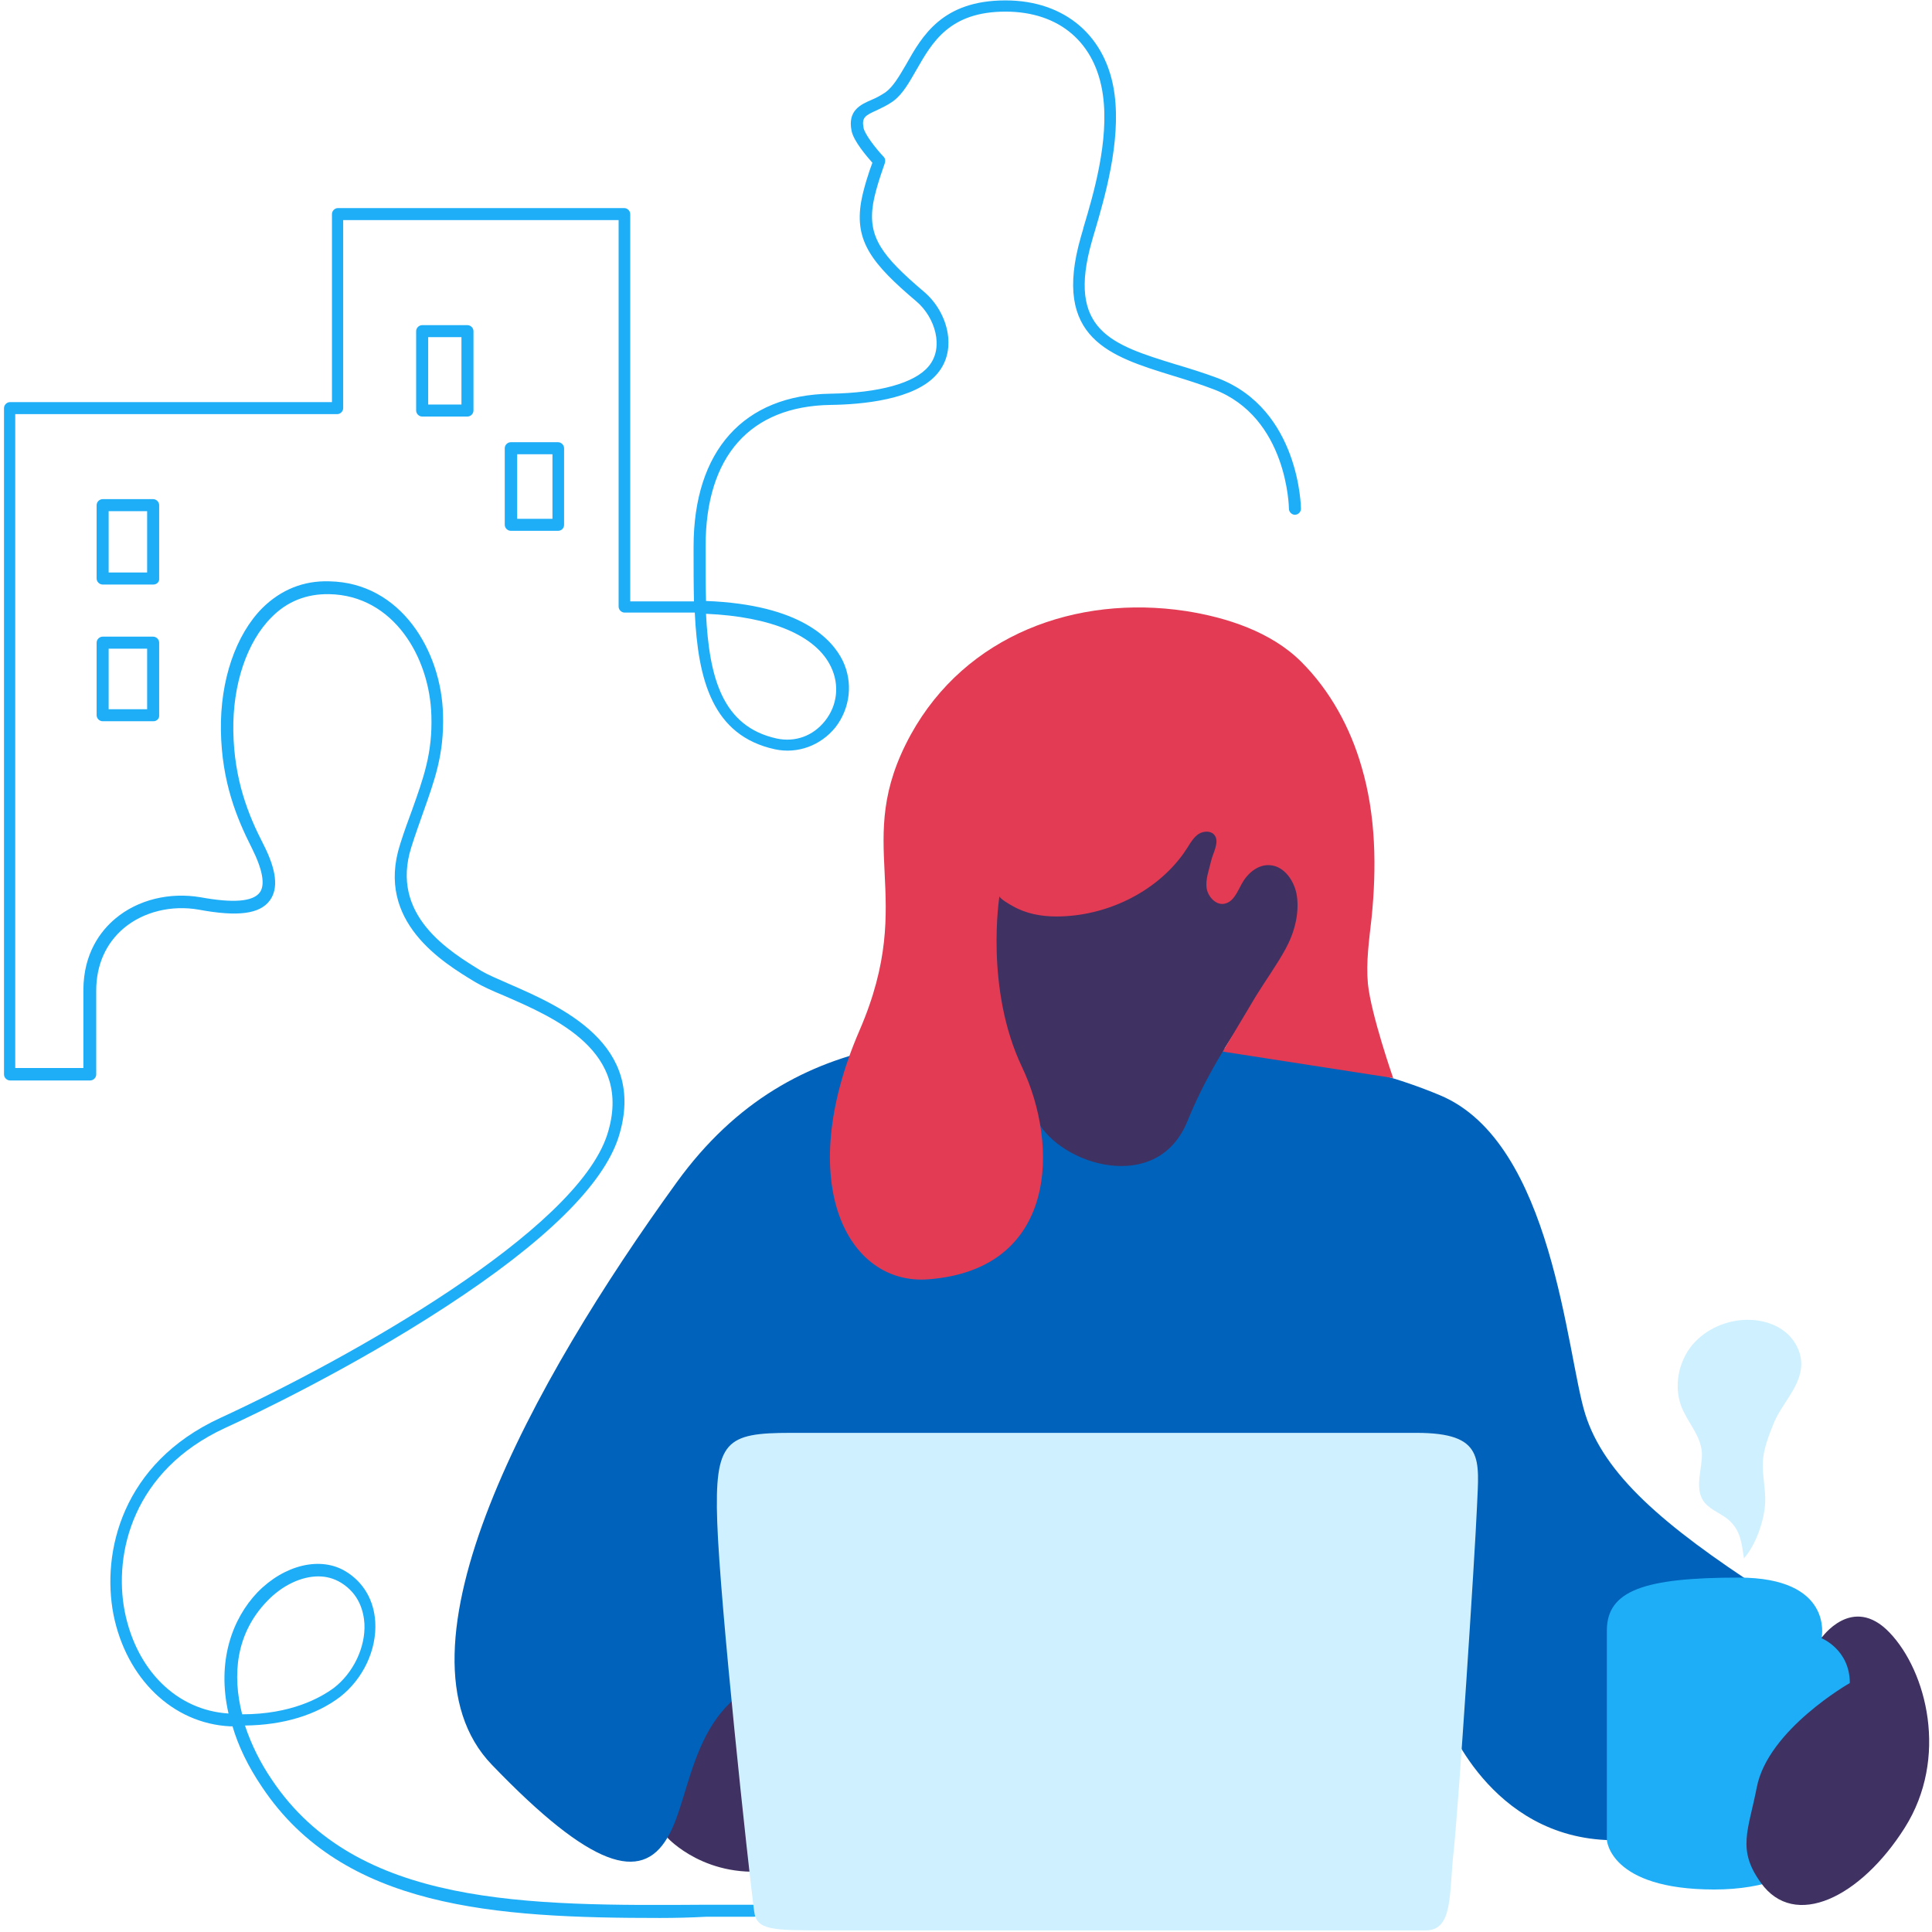
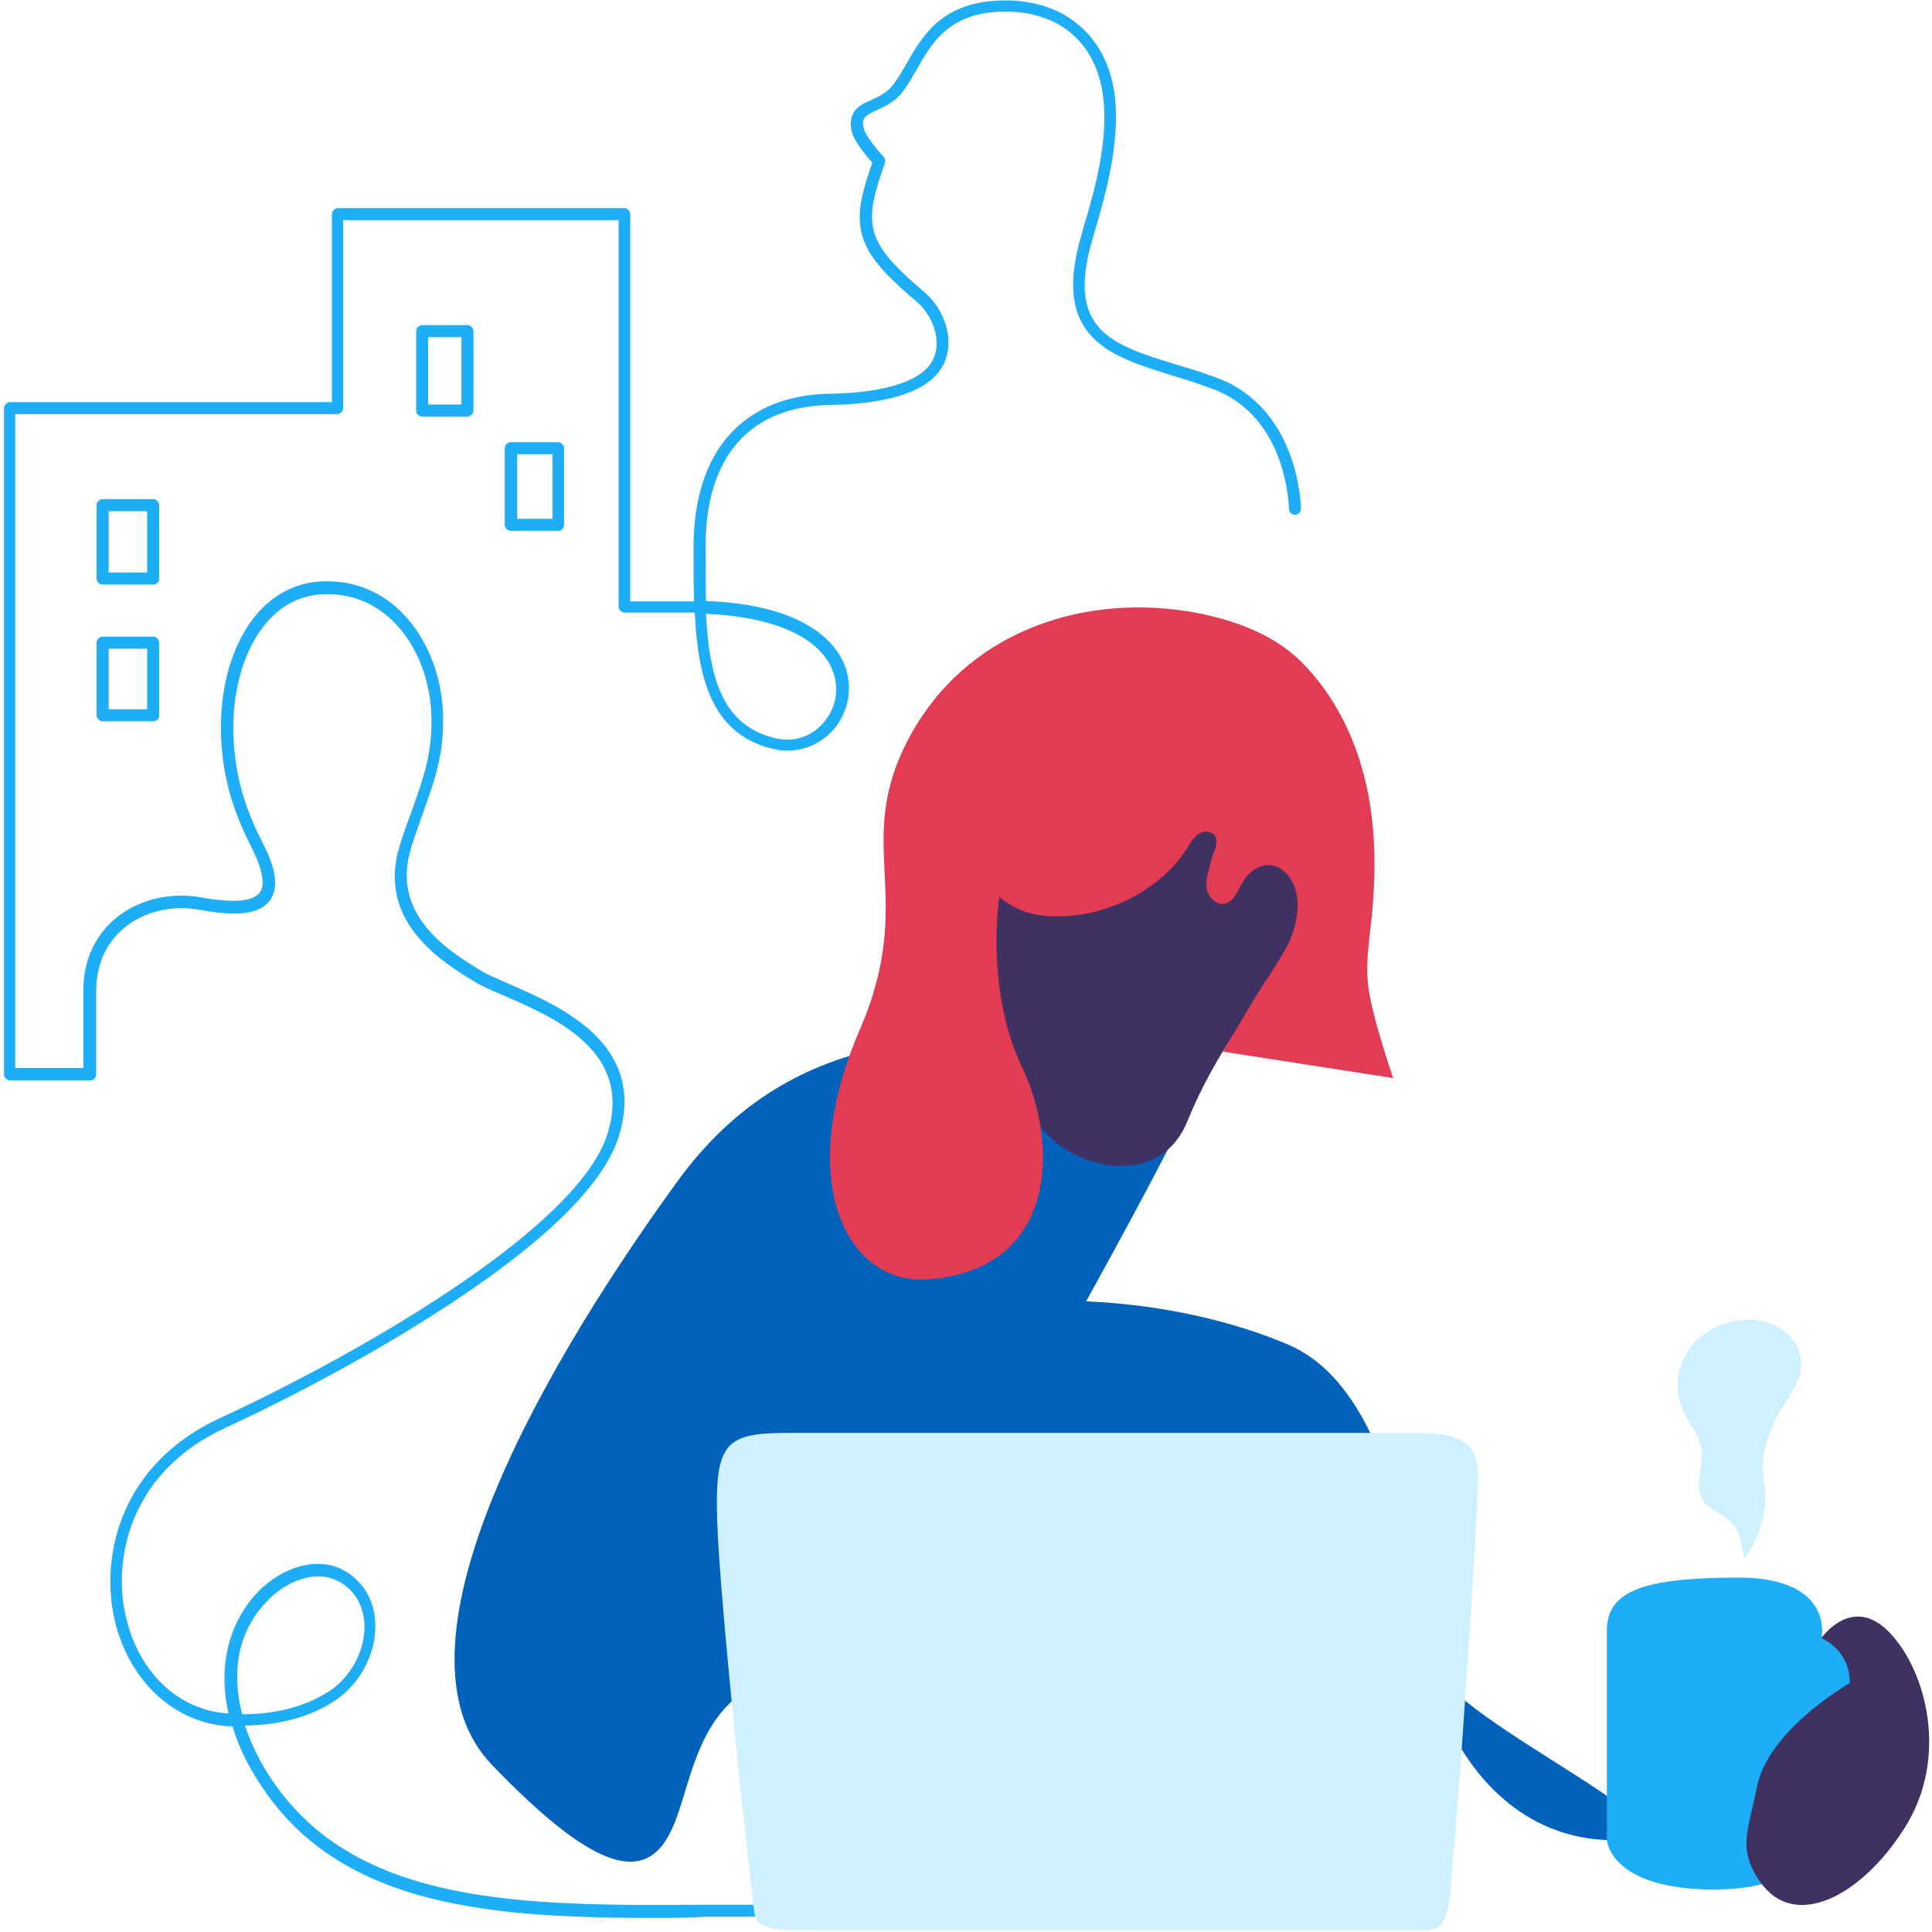
<svg xmlns="http://www.w3.org/2000/svg" version="1.1" id="nr_2" x="0px" y="0px" width="481.9px" height="481.9px" viewBox="0 0 481.9 481.9" style="enable-background:new 0 0 481.9 481.9;" xml:space="preserve">
  <style type="text/css">
	.st0{fill:#1EAEF7;}
	.st1{fill:#3F3161;}
	.st2{fill:#0062BA;}
	.st3{fill:#E23B53;}
	.st4{fill:#CFF0FF;}
</style>
  <g>
    <path class="st0" d="M164.6,478.4c-41.2,0-79-2.4-99.2-32.6c-3.6-5.3-6-10.4-7.4-15.2c-0.2,0-0.4,0-0.6,0   c-14.3-0.7-25.9-11.9-29.1-27.9c-3-15.5,2.1-37.7,26.6-49c32.3-14.9,88.9-46.6,96.6-70.8c6.5-20.6-13-29-25.9-34.6   c-2.9-1.2-5.3-2.3-7-3.3c-8.1-4.9-25-15.1-18.8-34.4c1-3.2,2-5.9,3-8.6c2.8-7.9,5.1-14.1,4.8-23.5c-0.4-14.5-9.4-30-25.5-30.3   c-5.6-0.1-10.5,1.8-14.4,5.8c-6.1,6.1-9.7,16.7-9.5,28.4c0.2,12.2,3.8,21,7.4,28c3.4,6.6,3.9,11.2,1.7,14.2   c-2.5,3.4-8,4.1-17.7,2.3c-6.8-1.2-13.8,0.5-18.7,4.6c-4.5,3.8-6.9,9.2-6.9,15.6V268c0,0.8-0.7,1.5-1.5,1.5h-20   c-0.8,0-1.5-0.7-1.5-1.5V101.8c0-0.8,0.7-1.5,1.5-1.5h80.3V53.4c0-0.8,0.7-1.5,1.5-1.5h71.4c0.8,0,1.5,0.7,1.5,1.5V150h14.6   c0.4,0,0.9,0,1.3,0c-0.1-4.1-0.1-8.3-0.1-12.6v-1c0-24,12.5-37.9,34.2-38.2c12-0.2,20.9-2.6,24.4-6.8c4-4.7,1.6-12.3-3-16.2   c-11.1-9.4-15.5-15-13.8-24.9c0.6-3.4,2.1-7.9,2.8-9.7c-1.4-1.6-4.7-5.4-5.2-8c-1-5,2.2-6.5,5-7.7c1.2-0.5,2.3-1.1,3.5-1.9   c1.9-1.4,3.4-4,5.1-6.9c4-7.1,9-16,24.8-16c14.9,0,25.3,9,27.2,23.4c1.6,12-2.5,25.9-4.9,34.1c-0.3,0.9-0.5,1.7-0.7,2.4   c-6.5,22.5,5,26,20.9,30.9c3.4,1,6.9,2.1,10.4,3.4c20.5,7.8,20.8,32.3,20.8,32.6c0,0.8-0.7,1.5-1.5,1.5l0,0c-0.8,0-1.5-0.7-1.5-1.5   c0-0.2-0.3-22.8-18.8-29.8c-3.4-1.3-6.9-2.4-10.2-3.4c-15.5-4.8-30.2-9.2-22.9-34.6c0.2-0.8,0.5-1.6,0.7-2.5   c2.4-8,6.4-21.5,4.8-32.9c-1.8-13-10.8-20.8-24.3-20.8c-14,0-18.3,7.7-22.2,14.5c-1.8,3.1-3.4,6.1-5.9,7.9c-1.4,1-2.8,1.6-4,2.2   c-2.9,1.3-3.8,1.8-3.3,4.4c0.3,1.6,3.1,5.2,5,7.2c0.4,0.4,0.5,1,0.3,1.6c0,0.1-2.2,5.9-2.9,10c-1.4,8.4,2.1,13.1,12.7,22.1   c5.8,4.9,8.5,14.3,3.3,20.4c-5.5,6.6-19.1,7.7-26.6,7.8c-20.1,0.3-31.2,12.8-31.2,35.2v1c0,4.4,0,8.6,0.1,12.7   c23.7,0.9,31.5,9.6,34.1,14.9c2.6,5.4,1.9,11.8-1.8,16.6c-3.7,4.6-9.5,6.7-15.1,5.5c-15.6-3.4-19.2-17.3-20-34.1   c-0.5,0-0.9,0-1.4,0h-16.1c-0.8,0-1.5-0.7-1.5-1.5V54.9H85.6v46.9c0,0.8-0.7,1.5-1.5,1.5H3.8v163.1h17V247c0-9.3,4.4-14.9,8-17.9   c5.6-4.7,13.5-6.6,21.2-5.3c8.2,1.5,13.1,1.1,14.8-1.2c1.4-1.9,0.7-5.7-2-11.1c-3.7-7.3-7.5-16.4-7.7-29.3   c-0.2-12.5,3.7-23.9,10.4-30.6c4.6-4.5,10.2-6.8,16.6-6.6c17.9,0.3,28,17.4,28.4,33.2c0.3,10-2.1,16.4-5,24.6   c-0.9,2.6-1.9,5.3-2.9,8.5c-5.4,17,9.5,26,17.5,30.9c1.5,0.9,3.9,1.9,6.6,3.1c13.1,5.7,34.9,15.1,27.6,38.3   c-3.8,11.9-18.3,26.2-43.2,42.4c-23.6,15.4-48,27-55,30.2c-22.9,10.6-27.8,31.2-25,45.7c2.9,14.7,13,24.7,25.9,25.5   c-3-13.1,1-23.7,7.2-30.2c6.7-6.9,15.8-9.1,22.1-5.2c4.4,2.7,7,7.2,7.3,12.6c0.4,7-3.1,14.2-8.7,18.6c-6,4.6-14.3,7.1-23.8,7.2   c1.6,4.8,3.9,9.4,6.7,13.5c21.2,31.7,63.5,31.5,108.3,31.2c3.9,0,7.9,0,11.9,0c0.8,0,1.5,0.7,1.5,1.5s-0.7,1.5-1.5,1.5   c-4,0-7.9,0-11.9,0C172.3,478.3,168.5,478.4,164.6,478.4z M79.4,393.2c-4.2,0-9,2.2-12.8,6.2c-7.8,8.1-8.7,18.4-6.2,28.2   c12.2,0,19.5-4.1,22.9-6.6c4.8-3.7,7.9-10.1,7.6-16c-0.2-3.1-1.3-7.4-5.8-10.2C83.3,393.7,81.4,393.2,79.4,393.2z M176.1,153.1   c0.8,15.8,4,28.1,17.6,31.1c4.6,1,9.1-0.6,12.1-4.4c3.1-3.9,3.6-9,1.5-13.4C203.6,158.5,192.3,153.8,176.1,153.1z" />
  </g>
-   <path class="st1" d="M166.5,458.4c0,0,9.8,10.8,27,8s0-59.8,0-59.8l-29.8,19.8L166.5,458.4z" />
-   <path class="st2" d="M303.3,260.1c-7.7-0.3-15.7,1.3-23.8,0.6c-39-3.4-81.1-6.7-110.7,34.2c-35.8,49.4-73.3,117.1-46.1,145.3  c24.9,25.9,37.2,29.2,43.7,18.3c6.6-10.8,5.6-35.7,29.6-40.9s145.8,40,145.8,40l18.8-29.2c0,0,10.8,30.1,41.4,30.6  s63.5-45.6,38.1-62.1s-40-29.2-44.7-44.2s-8-67.7-36.2-79.5c-20.5-8.6-40.7-10.3-50.2-10.7C305.4,262.3,303.3,260.1,303.3,260.1z" />
+   <path class="st2" d="M303.3,260.1c-7.7-0.3-15.7,1.3-23.8,0.6c-39-3.4-81.1-6.7-110.7,34.2c-35.8,49.4-73.3,117.1-46.1,145.3  c24.9,25.9,37.2,29.2,43.7,18.3c6.6-10.8,5.6-35.7,29.6-40.9s145.8,40,145.8,40l18.8-29.2c0,0,10.8,30.1,41.4,30.6  s-40-29.2-44.7-44.2s-8-67.7-36.2-79.5c-20.5-8.6-40.7-10.3-50.2-10.7C305.4,262.3,303.3,260.1,303.3,260.1z" />
  <path class="st1" d="M244,254.5c0,0,8.6,13.3,14.8,25.1c5.7,10.9,29.9,18.6,37.4,0c5.2-12.8,12.4-23.2,16.3-28.5  c1.8-2.3,15-7.1,15-7.1l1.1-44.4l-26.6-32l-41.2,11.6l-23,19.5l-3.5,33.7L244,254.5z" />
  <path class="st3" d="M231.6,319.1c-20.2,1.6-33.7-24-17.2-62.1c14.7-34-2.3-46.3,12.8-73.8c13.7-24.8,41.2-34.9,68.5-30.8  c10.3,1.6,21.4,5.2,28.9,12.7c7.2,7.2,12.2,16.4,15,26.1c3.6,12.2,3.8,25.2,2.5,37.9c-0.6,5.4-1.4,10.9-0.9,16.3  c0.8,7.7,6.3,23.5,6.3,23.5l-42.5-6.6c0,0,5.5-9.2,8.3-13.9c2.4-3.9,5.1-7.6,7.3-11.6s3.5-8.7,2.9-13.2c-0.5-3.7-3.1-7.6-6.8-7.8  c-3-0.2-5.6,2.1-7,4.7c-1.1,2-2,4.4-4.2,4.9c-2.1,0.5-4.1-1.6-4.5-3.7c-0.4-2.3,0.6-4.8,1.1-7c0.4-1.8,2.1-4.6,0.9-6.3  c-0.8-1.2-2.7-1.2-4-0.4c-1.2,0.8-2,2.1-2.8,3.4c-0.3,0.5-0.7,1-1,1.5c-7.1,9.9-19.6,15.7-31.7,15.7c-3.8,0-7.6-0.7-10.9-2.6  c-0.4-0.2-3.4-1.9-3.3-2.5c0,0-3.7,23,5.6,42.6C264.2,285.6,263.8,316.6,231.6,319.1z" />
  <path class="st0" d="M454.4,408.3c0,0,2.9-14.8-20.7-14.8c-23.5,0-32.9,3.2-32.9,13.2s0,52.2,0,52.2s0.6,12.4,26.8,12.4  s32.5-16.3,32.5-16.3l10.2-39.6L454.4,408.3z" />
  <path class="st1" d="M461.4,419.8c0,0-20.4,11.6-23.2,26c-2.1,10.8-5,15.5,1,23.8c8.4,11.8,24.9,3.7,35.9-13.7  c11-17.4,5.5-39-3.8-48.7s-17,1.4-17,1.4S461.4,411.4,461.4,419.8z" />
  <path class="st4" d="M449.2,341.5c0.5-3.4-1.1-6.9-3.7-9.1s-6.1-3.2-9.5-3.2c-5.3,0-10.6,2.3-14,6.4c-3.3,4.1-4.5,10-2.7,15  c1.5,4.1,4.9,7.3,5.2,11.7c0.2,3.7-1.8,8.4,0.2,11.8c1.3,2.2,4,3.1,6.1,4.7c3.4,2.7,3.6,6.1,4.2,9.9c3-3.4,5.1-9.5,5.3-14  c0.1-3.3-0.7-6.5-0.6-9.8s1.4-6.6,2.6-9.6C444.1,350.6,448.5,346.6,449.2,341.5z" />
  <path class="st4" d="M197.3,357.4c-16.2,0-19.1,1.9-18.4,22.3s7.7,85.6,9.2,97c0.6,4.8,4.4,4.8,18.4,4.8s137.5,0,149.1,0  c6.9,0,5.8-9,7-19.9s5.3-73.8,5.8-85.7s2-18.5-15.1-18.5C336.3,357.4,205.1,357.4,197.3,357.4z" />
  <g>
    <path class="st0" d="M116.6,103.9h-11.3c-0.8,0-1.5-0.7-1.5-1.5V82.6c0-0.8,0.7-1.5,1.5-1.5h11.3c0.8,0,1.5,0.7,1.5,1.5v19.8   C118.1,103.2,117.4,103.9,116.6,103.9z M106.8,100.9h8.3V84.1h-8.3V100.9z" />
  </g>
  <g>
    <path class="st0" d="M139.2,132.4h-11.8c-0.8,0-1.5-0.7-1.5-1.5v-19.1c0-0.8,0.7-1.5,1.5-1.5h11.8c0.8,0,1.5,0.7,1.5,1.5v19.1   C140.7,131.7,140.1,132.4,139.2,132.4z M129,129.4h8.8v-16.1H129V129.4z" />
  </g>
  <g>
    <path class="st0" d="M38.3,145.8H25.6c-0.8,0-1.5-0.7-1.5-1.5V126c0-0.8,0.7-1.5,1.5-1.5h12.6c0.8,0,1.5,0.7,1.5,1.5v18.3   C39.8,145.1,39.1,145.8,38.3,145.8z M27.1,142.8h9.6v-15.3h-9.6V142.8z" />
  </g>
  <g>
    <path class="st0" d="M38.3,179.9H25.6c-0.8,0-1.5-0.7-1.5-1.5v-18.1c0-0.8,0.7-1.5,1.5-1.5h12.6c0.8,0,1.5,0.7,1.5,1.5v18.1   C39.8,179.2,39.1,179.9,38.3,179.9z M27.1,176.9h9.6v-15.1h-9.6V176.9z" />
  </g>
</svg>